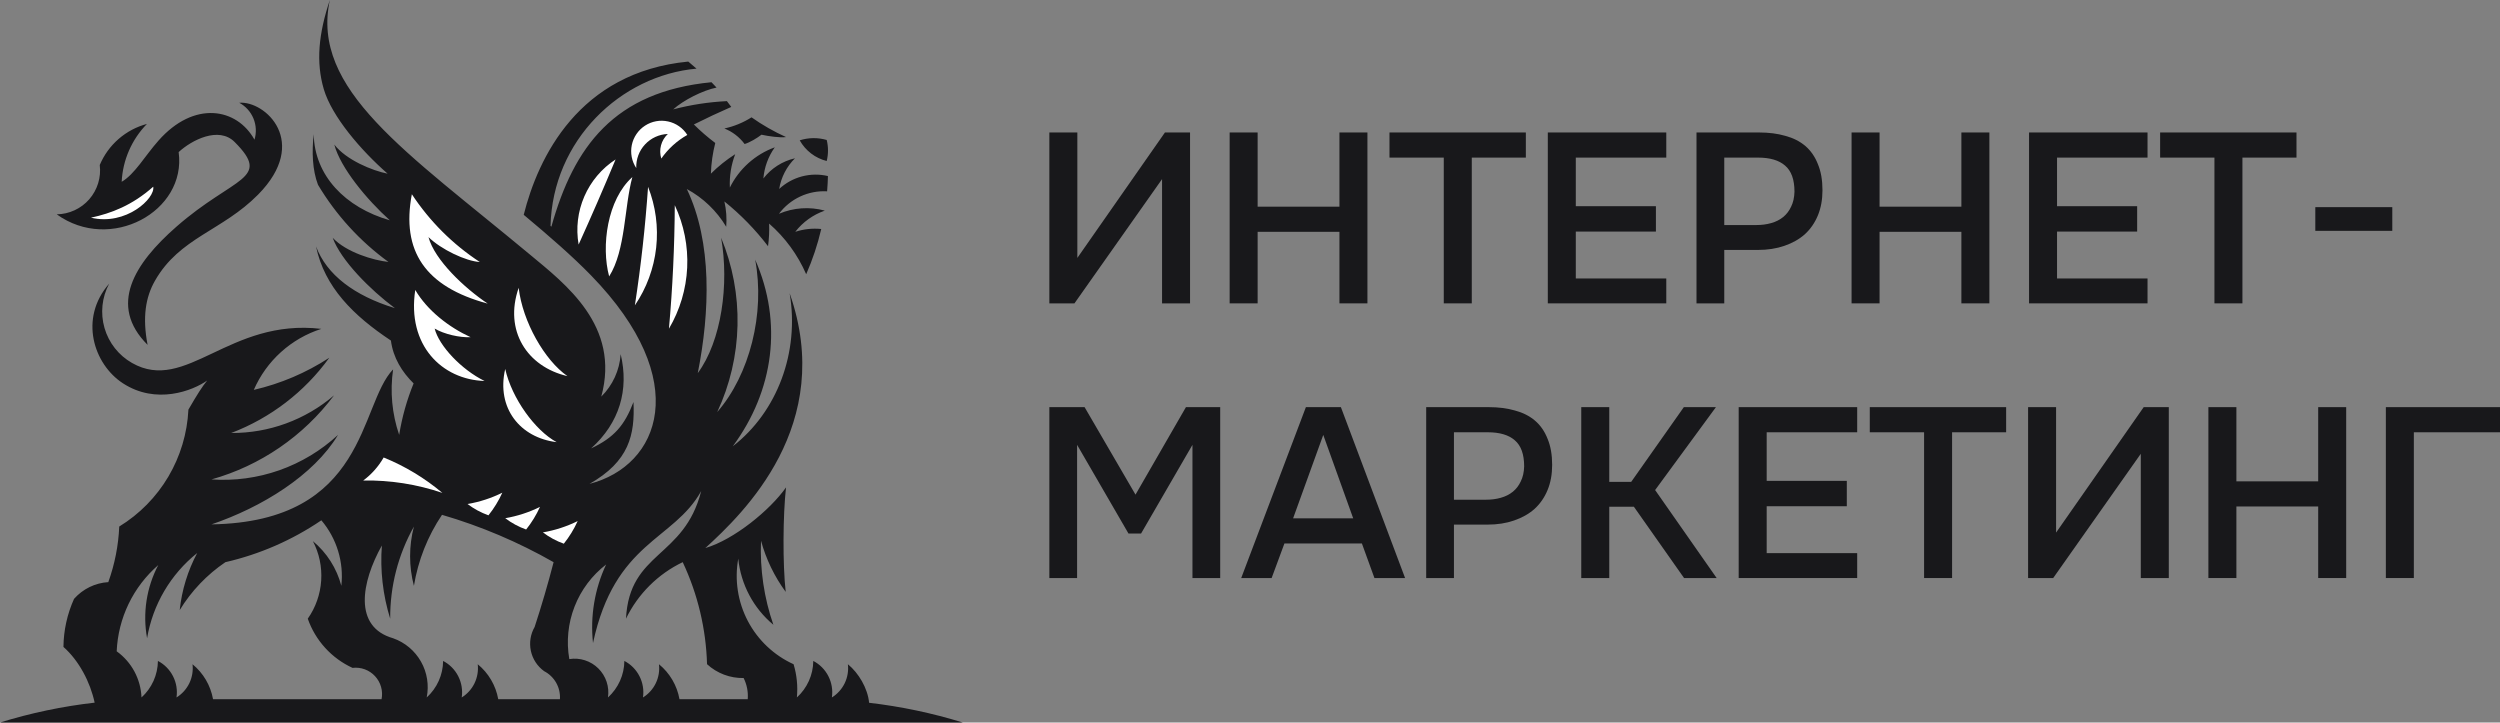
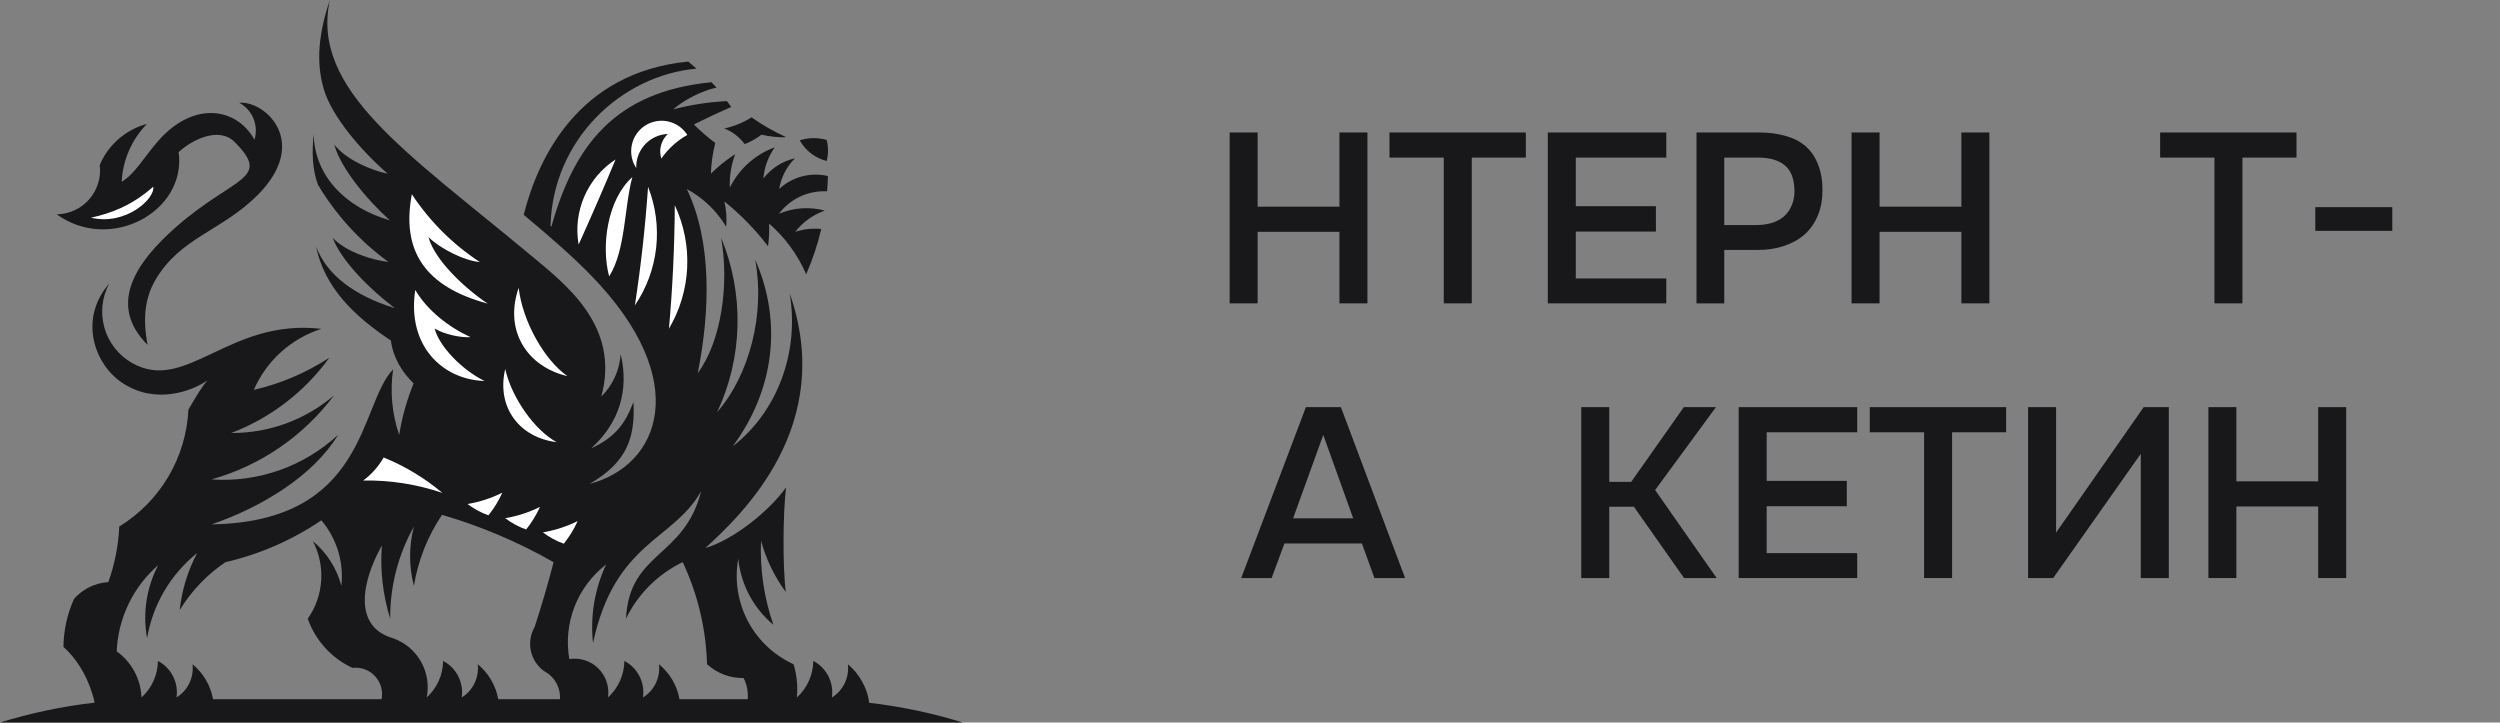
<svg xmlns="http://www.w3.org/2000/svg" viewBox="0 0 173 50" fill="none">
  <rect x="0" y="0" width="173" height="50" fill="#808080" stroke="none" />
-   <path d="M72.615 20.993V9.167H74.552V17.848L80.614 9.167H82.351V20.993H80.414V12.395L74.352 20.993H72.615Z" fill="#18181B" />
  <path d="M87.028 14.302H92.689V9.167H94.626V20.993H92.689V16.042H87.028V20.993H85.091V9.167H87.028V14.302Z" fill="#18181B" />
  <path d="M101.847 20.993H99.909V10.906H96.152V9.167H105.588V10.906H101.847V20.993Z" fill="#18181B" />
  <path d="M107.108 20.993V9.167H115.307V10.906H109.045V14.269H114.589V16.025H109.045V19.27H115.307V20.993H107.108Z" fill="#18181B" />
  <path d="M117.398 20.993V9.167H121.724C122.403 9.167 123.009 9.245 123.544 9.401C124.089 9.546 124.551 9.78 124.93 10.103C125.308 10.427 125.598 10.845 125.798 11.358C126.01 11.86 126.115 12.462 126.115 13.165C126.115 13.811 126.01 14.391 125.798 14.904C125.587 15.417 125.286 15.852 124.897 16.209C124.507 16.555 124.034 16.822 123.477 17.012C122.931 17.201 122.319 17.296 121.64 17.296H119.319V20.993H117.398ZM119.319 15.573H121.54C121.907 15.573 122.247 15.529 122.558 15.44C122.881 15.35 123.16 15.211 123.394 15.021C123.627 14.832 123.811 14.592 123.945 14.302C124.089 14.012 124.167 13.666 124.178 13.265C124.178 12.429 123.961 11.826 123.527 11.458C123.104 11.09 122.481 10.906 121.657 10.906H119.319V15.573Z" fill="#18181B" />
  <path d="M130.066 14.302H135.728V9.167H137.665V20.993H135.728V16.042H130.066V20.993H128.129V9.167H130.066V14.302Z" fill="#18181B" />
-   <path d="M140.41 20.993V9.167H148.609V10.906H142.347V14.269H147.891V16.025H142.347V19.27H148.609V20.993H140.41Z" fill="#18181B" />
  <path d="M155.176 20.993H153.239V10.906H149.481V9.167H158.917V10.906H155.176V20.993Z" fill="#18181B" />
  <path d="M160.22 14.335H165.547V15.975H160.22V14.335Z" fill="#18181B" />
-   <path d="M72.615 40V28.174H75.053L78.577 34.229L82.067 28.174H84.438V40H82.518V30.783L78.961 36.922H78.092L74.535 30.783V40H72.615Z" fill="#18181B" />
  <path d="M92.79 28.174L97.232 40H95.111L94.243 37.608H88.882L87.997 40H85.892L90.368 28.174H92.79ZM93.641 35.868L91.57 30.097L89.483 35.868H93.641Z" fill="#18181B" />
-   <path d="M98.692 40V28.174H103.017C103.697 28.174 104.303 28.252 104.838 28.408C105.383 28.553 105.845 28.787 106.224 29.11C106.603 29.434 106.892 29.852 107.092 30.365C107.304 30.867 107.409 31.469 107.409 32.172C107.409 32.818 107.304 33.398 107.092 33.911C106.881 34.424 106.58 34.859 106.191 35.216C105.801 35.562 105.328 35.829 104.771 36.019C104.225 36.209 103.613 36.303 102.934 36.303H100.613V40H98.692ZM100.613 34.58H102.834C103.201 34.58 103.541 34.536 103.853 34.447C104.175 34.357 104.454 34.218 104.688 34.028C104.921 33.839 105.105 33.599 105.239 33.309C105.383 33.019 105.461 32.673 105.472 32.272C105.472 31.436 105.255 30.833 104.821 30.465C104.398 30.097 103.775 29.913 102.951 29.913H100.613V34.58Z" fill="#18181B" />
  <path d="M111.361 40H109.423V28.174H111.361V33.343H112.88L116.521 28.174H118.742L114.534 33.911L118.792 40H116.537L113.064 35.065H111.361V40Z" fill="#18181B" />
  <path d="M120.317 40V28.174H128.517V29.913H122.254V33.276H127.799V35.032H122.254V38.277H128.517V40H120.317Z" fill="#18181B" />
  <path d="M135.084 40H133.147V29.913H129.389V28.174H138.825V29.913H135.084V40Z" fill="#18181B" />
  <path d="M140.344 40V28.174H142.281V36.855L148.344 28.174H150.081V40H148.143V31.402L142.081 40H140.344Z" fill="#18181B" />
  <path d="M154.758 33.309H160.419V28.174H162.356V40H160.419V35.048H154.758V40H152.821V28.174H154.758V33.309Z" fill="#18181B" />
-   <path d="M165.101 40V28.174H173V29.913H167.038V40H165.101Z" fill="#18181B" />
  <g clip-path="url(#clip0_69_217)">
    <path d="M12.363 10.524C13.259 9.697 15.135 8.722 16.237 9.826C18.839 12.433 16.196 12.193 12.205 15.69C9.296 18.238 7.471 21.129 10.213 23.864C9.846 21.952 10.075 20.567 10.72 19.433C12.429 16.429 15.372 15.989 17.862 13.465C21.458 9.819 18.351 6.965 16.557 7.111C17.001 7.35 17.348 7.735 17.54 8.201C17.731 8.667 17.756 9.185 17.61 9.667C16.386 7.461 13.429 6.938 10.963 9.735C10.01 10.815 9.325 12.052 8.42 12.581C8.494 11.076 9.116 9.651 10.169 8.575C9.444 8.768 8.773 9.124 8.207 9.617C7.641 10.109 7.195 10.725 6.903 11.417C6.955 11.842 6.917 12.273 6.792 12.682C6.666 13.091 6.456 13.468 6.175 13.791C5.894 14.113 5.548 14.372 5.16 14.551C4.772 14.73 4.351 14.826 3.924 14.831C7.635 17.509 12.922 14.641 12.363 10.524ZM51.529 9.966C51.907 9.85 52.38 9.561 52.695 9.321C53.214 9.435 53.977 9.542 54.394 9.485C53.557 9.107 52.757 8.65 52.006 8.12C51.43 8.486 50.794 8.747 50.127 8.891C50.684 9.112 51.169 9.484 51.528 9.966H51.529ZM57.208 11.14C57.327 10.662 57.327 10.163 57.208 9.686C56.596 9.508 55.947 9.517 55.34 9.711C55.538 10.064 55.805 10.373 56.126 10.619C56.447 10.865 56.815 11.043 57.206 11.141L57.208 11.14ZM60.142 48.631C60.047 47.629 59.415 46.569 58.674 45.965C58.727 46.413 58.651 46.868 58.455 47.276C58.258 47.683 57.95 48.026 57.566 48.264C57.64 47.761 57.556 47.247 57.325 46.794C57.095 46.341 56.729 45.971 56.279 45.736C56.275 46.212 56.171 46.684 55.976 47.119C55.78 47.554 55.497 47.944 55.144 48.264C55.218 47.489 55.141 46.709 54.916 45.965C53.557 45.348 52.442 44.294 51.748 42.971C51.055 41.647 50.822 40.13 51.087 38.659C51.267 40.444 52.139 42.087 53.517 43.234C52.87 41.367 52.581 39.395 52.662 37.42C53.011 38.695 53.59 39.895 54.371 40.959C54.156 39.051 54.176 35.635 54.394 33.728C53.293 35.294 50.8 37.34 48.809 37.926C51.436 35.528 57.846 29.405 54.643 20.292C55.336 24.368 53.785 28.507 50.707 30.884C53.547 27.046 54.182 22.339 52.258 17.967C52.961 21.698 51.867 25.95 49.63 28.516C50.511 26.634 50.99 24.59 51.036 22.512C51.083 20.434 50.696 18.37 49.901 16.451C50.471 19.667 49.925 23.604 48.285 25.82C49.127 21.579 49.294 16.779 47.528 13.08C48.654 13.69 49.596 14.592 50.254 15.692C50.301 15.105 50.258 14.514 50.127 13.94C51.255 14.847 52.269 15.887 53.148 17.038C53.218 16.519 53.243 15.995 53.223 15.472C54.328 16.435 55.204 17.632 55.788 18.977C56.232 17.968 56.581 16.92 56.83 15.847C56.223 15.785 55.611 15.852 55.032 16.042C55.557 15.365 56.268 14.855 57.077 14.575C56.024 14.289 54.906 14.367 53.903 14.795C54.287 14.281 54.793 13.87 55.374 13.599C55.956 13.327 56.595 13.204 57.236 13.24C57.264 12.889 57.285 12.536 57.293 12.183C56.701 12.043 56.083 12.052 55.495 12.207C54.906 12.363 54.365 12.662 53.919 13.076C54.052 12.271 54.435 11.528 55.013 10.953C54.144 11.151 53.37 11.645 52.826 12.351C52.891 11.574 53.164 10.829 53.616 10.194C52.262 10.688 51.148 11.685 50.506 12.978C50.47 12.191 50.596 11.405 50.876 10.669C50.269 11.056 49.705 11.508 49.194 12.017C49.217 11.3 49.319 10.588 49.496 9.894C48.974 9.502 48.479 9.074 48.016 8.613C48.868 8.185 49.731 7.78 50.604 7.399C50.507 7.264 50.404 7.131 50.302 6.998C49.047 7.059 47.801 7.25 46.586 7.569C47.269 6.948 48.621 6.254 49.585 6.06C49.459 5.924 49.397 5.852 49.235 5.69C42.5 6.343 39.712 10.138 38.156 15.684L38.096 15.635C38.243 9.7 42.948 5.221 48.199 4.75C48.013 4.584 47.824 4.421 47.629 4.261C40.035 4.995 37.23 10.923 36.242 14.865C37.99 16.323 39.618 17.738 40.908 19.065C48.005 26.364 45.645 32.232 40.792 33.485C43.541 31.926 43.941 30.088 43.837 27.821C43.219 29.435 42.498 30.281 40.904 31.03C42.867 29.264 43.541 26.975 42.95 24.507C42.877 25.618 42.399 26.663 41.608 27.445C42.944 22.547 39.134 19.662 36.668 17.613C28.091 10.48 21.489 6.19 22.825 0.003C22.052 2.31 21.849 4.284 22.409 6.179C22.966 8.058 24.967 10.396 26.823 12.019C25.791 11.817 23.969 11.084 23.134 10.006C23.556 11.609 25.389 13.822 26.978 15.246C23.882 14.357 21.761 12.146 21.709 9.284C21.572 10.516 21.617 11.77 22.005 12.787C23.253 14.879 24.912 16.695 26.881 18.126C25.835 18.017 23.955 17.454 23.023 16.456C23.589 18.014 25.614 20.05 27.326 21.324C24.508 20.458 22.604 19.011 21.869 17.052C22.452 19.87 24.469 21.852 27.051 23.566C27.206 24.756 27.818 25.743 28.622 26.532C28.154 27.677 27.819 28.872 27.623 30.094C27.125 28.638 26.982 27.084 27.203 25.561C24.834 28.021 25.436 36.11 14.635 36.287C18.09 35.113 21.701 32.908 23.392 30.094C22.219 31.178 20.837 32.011 19.331 32.541C17.825 33.071 16.227 33.287 14.635 33.176C18.023 32.222 21.003 30.178 23.116 27.359C21.134 29.055 18.607 29.979 16 29.963C18.721 28.927 21.081 27.117 22.788 24.755C21.19 25.798 19.421 26.551 17.563 26.98C17.997 25.983 18.638 25.091 19.445 24.363C20.251 23.635 21.203 23.088 22.237 22.758C15.84 22.003 12.883 27.249 9.136 25.117C8.21 24.59 7.527 23.721 7.231 22.696C6.936 21.671 7.051 20.571 7.554 19.63C5.441 22.051 6.499 25.21 8.494 26.516C10.807 28.03 13.339 27.036 14.336 26.331C13.967 26.789 13.669 27.26 13.038 28.346C12.959 29.984 12.482 31.577 11.648 32.987C10.814 34.397 9.648 35.581 8.252 36.436C8.195 37.749 7.94 39.046 7.495 40.283C7.043 40.31 6.601 40.427 6.194 40.626C5.787 40.825 5.424 41.102 5.124 41.441C4.652 42.487 4.402 43.62 4.391 44.767C5.47 45.721 6.247 47.206 6.549 48.623C4.328 48.877 2.136 49.337 0 49.998H66.625C64.51 49.344 62.339 48.887 60.14 48.632L60.142 48.631ZM26.408 48.383H14.742C14.572 47.433 14.068 46.575 13.322 45.965C13.375 46.413 13.299 46.868 13.103 47.276C12.906 47.683 12.598 48.026 12.214 48.264C12.288 47.761 12.204 47.247 11.973 46.794C11.743 46.341 11.377 45.971 10.928 45.736C10.923 46.212 10.819 46.684 10.624 47.119C10.428 47.554 10.145 47.944 9.792 48.264C9.767 47.636 9.599 47.022 9.302 46.468C9.004 45.915 8.585 45.437 8.075 45.07C8.124 43.931 8.405 42.815 8.899 41.788C9.394 40.762 10.093 39.848 10.952 39.102C10.135 40.656 9.863 42.439 10.178 44.166C10.57 41.84 11.805 39.74 13.646 38.268C12.993 39.495 12.581 40.837 12.435 42.22C13.239 40.9 14.317 39.769 15.596 38.903C17.97 38.358 20.223 37.375 22.238 36.005C22.765 36.626 23.159 37.349 23.397 38.128C23.635 38.908 23.711 39.728 23.62 40.538C23.302 39.327 22.614 38.245 21.652 37.446C22.09 38.287 22.289 39.232 22.226 40.179C22.164 41.126 21.843 42.037 21.298 42.813C21.559 43.56 21.968 44.246 22.5 44.831C23.032 45.416 23.676 45.888 24.394 46.217C24.68 46.183 24.97 46.217 25.241 46.316C25.511 46.415 25.754 46.577 25.95 46.788C26.146 46.999 26.29 47.253 26.369 47.531C26.448 47.808 26.46 48.1 26.405 48.383H26.408ZM38.748 48.383H34.478C34.308 47.433 33.805 46.575 33.059 45.965C33.111 46.413 33.035 46.868 32.839 47.276C32.643 47.683 32.335 48.026 31.951 48.264C32.025 47.761 31.941 47.247 31.71 46.794C31.48 46.341 31.114 45.971 30.664 45.736C30.659 46.212 30.556 46.684 30.36 47.119C30.165 47.554 29.881 47.944 29.528 48.264C29.698 47.415 29.558 46.534 29.131 45.782C28.704 45.029 28.021 44.456 27.206 44.168C24.432 43.379 25.009 40.28 26.425 37.748C26.297 39.459 26.493 41.178 27.002 42.816C26.984 40.583 27.55 38.384 28.643 36.438C28.291 37.783 28.291 39.197 28.643 40.541C28.93 38.782 29.593 37.105 30.587 35.626C33.28 36.412 35.872 37.512 38.309 38.903C37.919 40.411 37.481 41.905 36.997 43.386C36.708 43.886 36.615 44.477 36.736 45.042C36.858 45.607 37.184 46.107 37.653 46.444C38.004 46.626 38.295 46.906 38.489 47.25C38.684 47.595 38.773 47.989 38.747 48.384L38.748 48.383ZM51.745 48.383H47.02C46.851 47.433 46.347 46.575 45.601 45.965C45.654 46.413 45.578 46.868 45.382 47.276C45.186 47.683 44.878 48.026 44.494 48.264C44.568 47.761 44.483 47.247 44.252 46.794C44.022 46.341 43.656 45.971 43.206 45.736C43.202 46.212 43.099 46.684 42.903 47.119C42.708 47.554 42.424 47.944 42.071 48.264C42.125 47.9 42.093 47.529 41.978 47.18C41.862 46.831 41.666 46.515 41.406 46.257C41.145 45.998 40.827 45.804 40.478 45.692C40.129 45.579 39.758 45.551 39.396 45.609C39.183 44.389 39.309 43.133 39.758 41.979C40.207 40.825 40.964 39.816 41.944 39.062C41.15 40.756 40.836 42.636 41.036 44.497C42.55 37.453 46.612 37.426 48.523 33.98C47.343 38.648 43.557 38.133 43.318 42.811C44.148 41.101 45.532 39.723 47.244 38.901C48.285 41.114 48.857 43.517 48.927 45.962C49.617 46.595 50.523 46.938 51.459 46.92C51.685 47.373 51.783 47.88 51.743 48.384L51.745 48.383Z" fill="#18181B" />
    <path d="M6.296 15.064C8.72 15.64 10.758 13.718 10.603 12.92C9.139 14.219 7.694 14.761 6.296 15.064ZM36.408 36.642C36.792 36.163 37.114 35.637 37.367 35.077C36.607 35.453 35.797 35.717 34.962 35.86C35.401 36.193 35.889 36.457 36.408 36.642ZM39.016 37.624C39.4 37.144 39.722 36.618 39.975 36.058C39.215 36.434 38.404 36.698 37.569 36.841C38.008 37.175 38.496 37.438 39.016 37.624ZM25.136 33.251C26.997 33.219 28.849 33.509 30.612 34.109C29.395 33.083 28.023 32.256 26.549 31.658C26.193 32.281 25.712 32.824 25.136 33.251ZM33.801 35.66C34.185 35.181 34.507 34.655 34.76 34.095C34 34.471 33.19 34.735 32.354 34.878C32.794 35.212 33.282 35.475 33.801 35.66ZM47.562 9.338C47.413 9.102 47.22 8.898 46.992 8.738C46.764 8.578 46.507 8.464 46.234 8.405C45.962 8.345 45.681 8.339 45.407 8.389C45.133 8.439 44.872 8.542 44.638 8.694C44.404 8.845 44.203 9.042 44.046 9.272C43.889 9.502 43.778 9.761 43.721 10.034C43.665 10.308 43.663 10.589 43.715 10.863C43.768 11.137 43.875 11.398 44.029 11.63C44.007 11.026 44.224 10.439 44.635 9.996C45.045 9.554 45.614 9.293 46.216 9.27C45.987 9.482 45.824 9.754 45.743 10.055C45.663 10.357 45.669 10.675 45.762 10.972C46.232 10.299 46.847 9.741 47.562 9.338ZM46.695 14.2C46.679 17.053 46.545 19.901 46.291 22.745C47.049 21.462 47.482 20.012 47.553 18.523C47.623 17.034 47.328 15.55 46.695 14.2ZM40.041 16.922C40.925 14.973 41.777 13.01 42.599 11.033C41.643 11.655 40.891 12.545 40.436 13.592C39.981 14.639 39.844 15.797 40.041 16.922ZM43.935 21.128C44.742 19.94 45.248 18.571 45.407 17.142C45.565 15.713 45.373 14.266 44.846 12.929C44.656 15.674 44.352 18.408 43.934 21.129L43.935 21.128ZM42.153 19.128C43.305 17.309 43.191 14.326 43.759 12.253C42.021 13.809 41.589 17.027 42.153 19.129L42.153 19.128ZM39.265 26.026C37.694 24.94 36.161 22.259 35.892 19.917C34.859 22.878 36.477 25.38 39.264 26.027L39.265 26.026ZM33.749 21.01C32.141 19.931 30.083 18.002 29.65 16.407C30.537 17.27 32.25 18.079 33.202 18.13C31.33 16.906 29.73 15.31 28.5 13.44C27.757 17.357 29.411 19.844 33.749 21.01ZM38.52 30.597C37.03 29.791 35.422 27.574 34.96 25.533C34.333 28.242 36 30.294 38.52 30.597ZM32.562 23.332C31.058 22.641 29.563 21.48 28.736 20.065C28.15 23.881 30.576 26.271 33.532 26.364C31.932 25.581 30.374 23.928 30.077 22.736C30.72 23.12 31.823 23.376 32.562 23.332H32.562Z" fill="white" />
  </g>
  <defs>
    <clipPath id="clip0_69_217">
      <rect width="16.656" height="12.5" fill="white" transform="scale(4)" />
    </clipPath>
  </defs>
</svg>